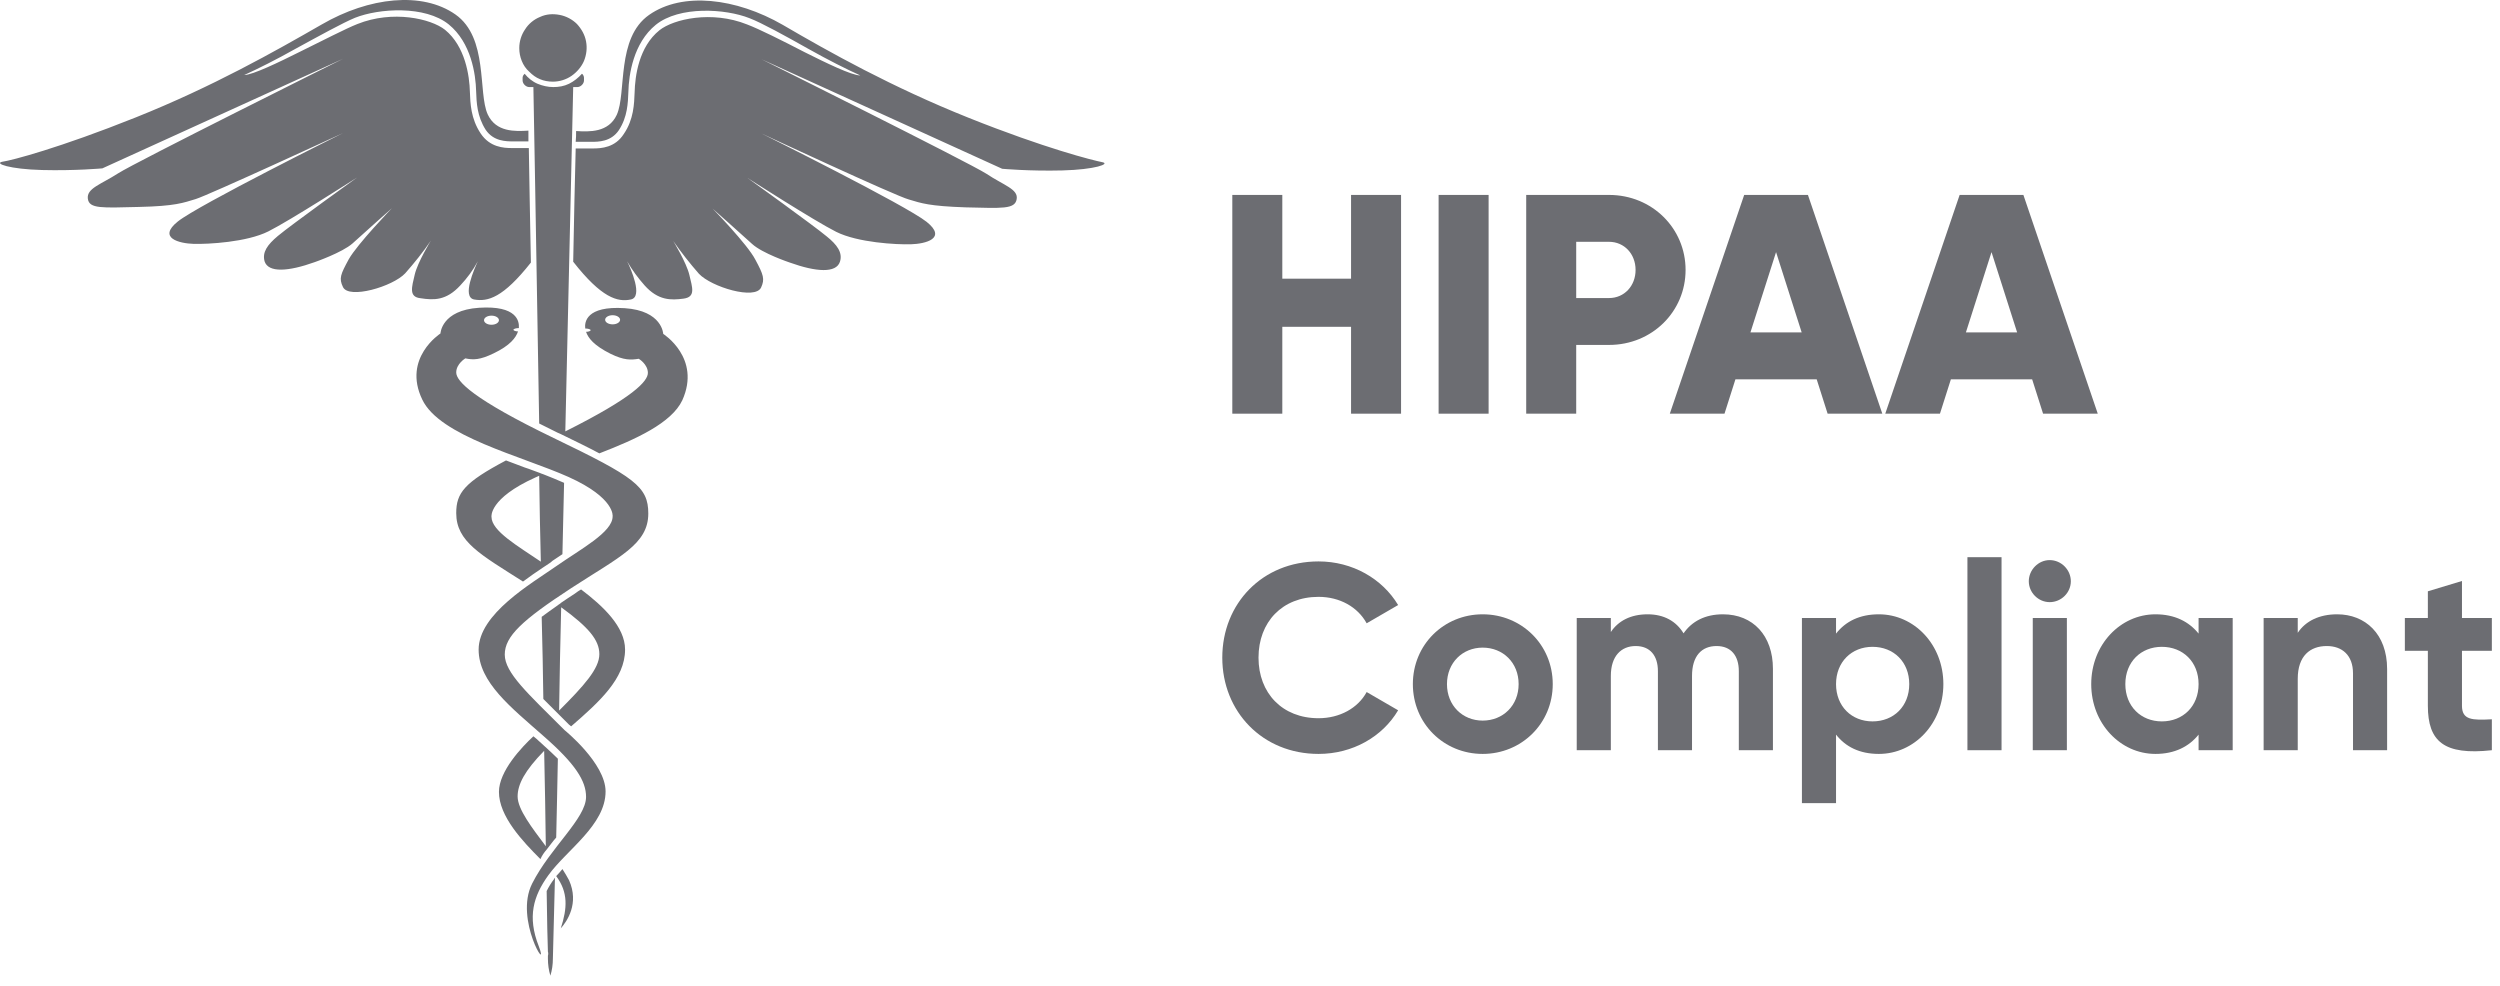
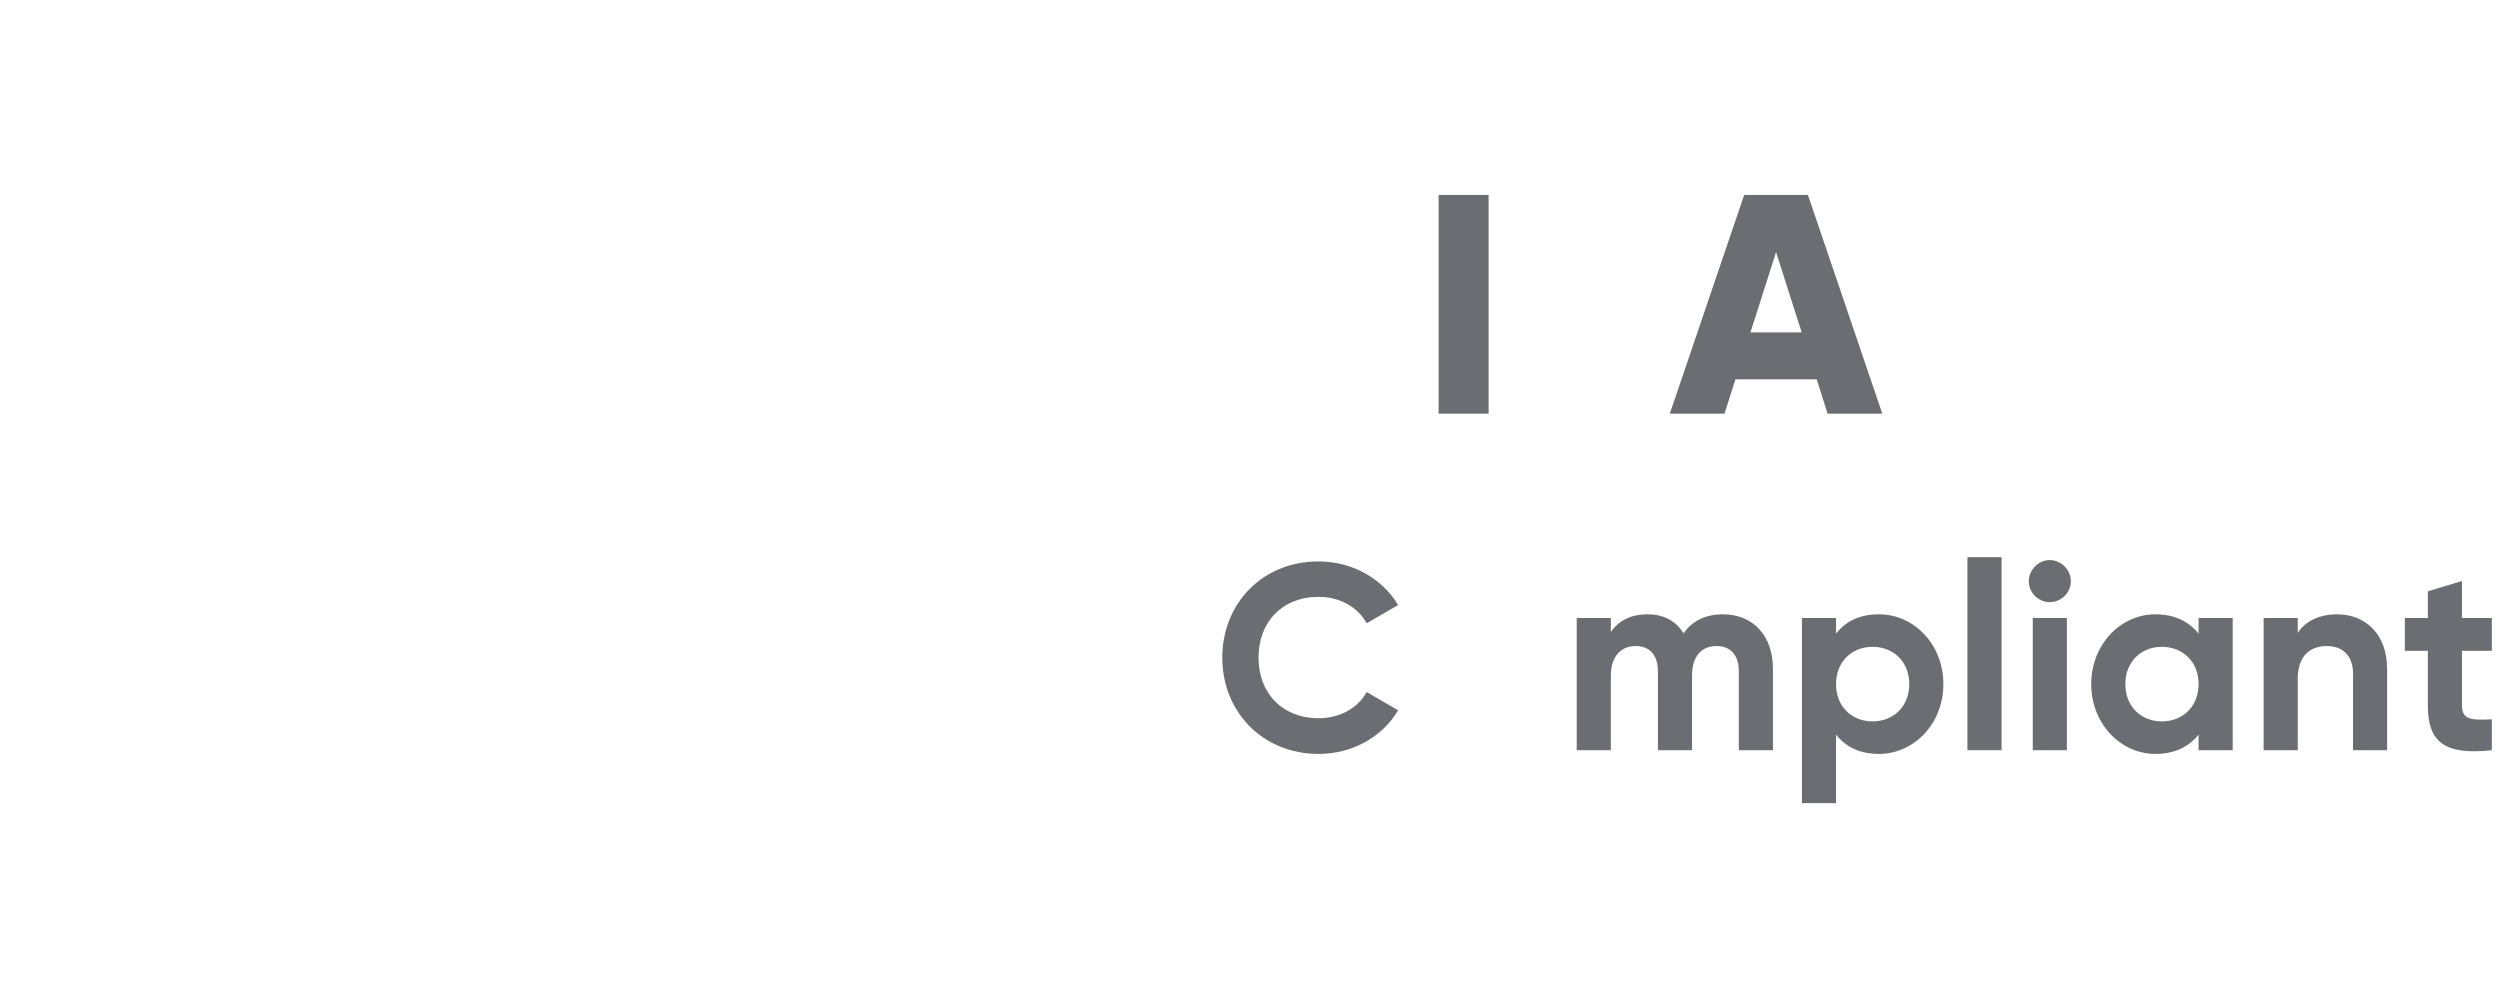
<svg xmlns="http://www.w3.org/2000/svg" width="104" height="41" viewBox="0 0 104 41" fill="none">
-   <path d="M22.741 37.067C22.758 38.275 22.775 39.156 22.793 39.587C22.81 39.639 22.81 39.708 22.793 39.76C22.793 39.829 22.793 39.88 22.793 39.88C22.793 40.122 22.827 40.364 22.896 40.588C22.965 40.364 23 40.122 23 39.88C23 39.794 23.034 38.534 23.086 36.515C23.069 36.532 23.052 36.55 23.052 36.567C22.931 36.722 22.827 36.895 22.741 37.067ZM19.151 11.871C19.427 11.578 19.686 11.232 19.876 10.87C19.738 11.181 19.203 12.354 19.721 12.458C20.29 12.561 20.929 12.389 22.085 10.922C22.051 9.041 22.016 7.401 21.999 6.159H21.378C21.343 6.159 21.326 6.159 21.291 6.159C20.946 6.159 20.377 6.124 19.997 5.554C19.583 4.933 19.566 4.295 19.548 3.829C19.531 3.156 19.358 1.93 18.513 1.24C17.926 0.774 16.338 0.412 14.871 0.998C14.388 1.188 13.422 1.689 12.473 2.155C11.61 2.586 10.505 3.121 10.16 3.121C10.729 2.862 11.489 2.483 12.317 2.017C13.266 1.499 14.267 0.947 14.768 0.74C15.769 0.343 17.684 0.222 18.668 1.016C19.6 1.775 19.79 3.087 19.807 3.794C19.824 4.26 19.842 4.83 20.204 5.399C20.532 5.882 21.05 5.882 21.36 5.882H21.429H21.982C21.982 5.727 21.982 5.589 21.982 5.434C21.429 5.468 20.636 5.503 20.29 4.761C19.876 3.863 20.325 1.568 18.944 0.601C17.564 -0.365 15.354 -0.123 13.387 1.016C11.437 2.137 8.848 3.604 5.656 4.881C2.463 6.159 0.478 6.676 0.099 6.728C-0.264 6.797 0.392 7.039 1.755 7.073C3.119 7.108 4.258 7.004 4.258 7.004L14.267 2.448C14.267 2.448 5.638 6.745 4.914 7.211C4.189 7.677 3.602 7.833 3.654 8.264C3.705 8.695 4.258 8.644 5.776 8.609C7.295 8.575 7.623 8.437 8.141 8.281C8.658 8.126 14.267 5.537 14.267 5.537C14.267 5.537 8.262 8.523 7.399 9.213C6.536 9.903 7.468 10.128 8.054 10.145C8.658 10.162 10.264 10.076 11.161 9.627C12.058 9.179 14.854 7.384 14.854 7.384C14.854 7.384 12.093 9.368 11.558 9.817C11.126 10.18 10.902 10.49 11.006 10.87C11.161 11.353 11.989 11.301 13.094 10.904C13.094 10.904 14.233 10.508 14.664 10.128C15.096 9.731 16.304 8.661 16.304 8.661C16.304 8.661 14.871 10.145 14.509 10.784C14.164 11.422 14.095 11.578 14.267 11.94C14.509 12.458 16.338 11.923 16.856 11.37C17.236 10.939 17.598 10.49 17.926 10.007C17.926 10.007 17.374 10.904 17.253 11.422C17.132 11.94 16.994 12.354 17.494 12.406C18.047 12.492 18.564 12.509 19.151 11.871ZM22.568 23.623C22.62 23.589 22.672 23.554 22.724 23.52C22.827 23.451 22.913 23.399 22.983 23.33C23.121 23.244 23.259 23.14 23.397 23.054C23.414 22.07 23.448 21.069 23.466 20.086C23.19 19.965 22.896 19.844 22.586 19.723C22.568 19.723 22.551 19.706 22.534 19.706C22.499 19.689 22.482 19.689 22.448 19.671C22.24 19.602 22.051 19.516 21.826 19.447C21.567 19.343 21.308 19.257 21.05 19.154C19.324 20.068 18.979 20.5 18.979 21.345C18.979 22.536 19.997 23.071 21.757 24.193C22.033 23.986 22.309 23.796 22.568 23.623ZM20.446 21.501C20.446 21.501 20.325 20.741 22.275 19.861C22.327 19.844 22.378 19.809 22.43 19.792C22.448 20.983 22.465 22.174 22.499 23.365C21.533 22.709 20.446 22.087 20.446 21.501ZM23.397 36.153C23.31 36.256 23.224 36.36 23.138 36.446C23.638 37.119 23.604 37.775 23.328 38.621C23.587 38.327 24.104 37.585 23.673 36.619C23.587 36.463 23.5 36.308 23.397 36.153ZM22.603 29.077C22.793 29.267 23.017 29.491 23.241 29.715C23.38 29.854 23.517 29.992 23.673 30.147C23.69 30.164 23.725 30.181 23.759 30.216C24.933 29.198 26.003 28.231 26.003 27.023C26.003 26.074 25.088 25.211 24.173 24.521C24.087 24.573 24.001 24.624 23.915 24.694C23.707 24.831 23.517 24.952 23.345 25.073C23.345 25.073 23.328 25.073 23.328 25.09C23.293 25.125 23.241 25.142 23.207 25.177C22.965 25.349 22.741 25.505 22.534 25.66C22.568 26.816 22.586 27.973 22.603 29.077ZM23.345 25.263C24.484 26.091 24.933 26.626 24.933 27.213C24.933 27.817 24.294 28.525 23.259 29.56C23.276 28.18 23.31 26.747 23.345 25.263ZM29.644 8.678C29.644 8.678 30.852 9.748 31.284 10.145C31.715 10.542 32.854 10.922 32.854 10.922C33.959 11.319 34.787 11.37 34.942 10.887C35.063 10.508 34.821 10.18 34.39 9.834C33.855 9.386 31.094 7.401 31.094 7.401C31.094 7.401 33.889 9.196 34.787 9.645C35.684 10.093 37.289 10.18 37.893 10.162C38.497 10.145 39.412 9.921 38.549 9.23C37.686 8.54 31.68 5.554 31.68 5.554C31.68 5.554 37.272 8.16 37.807 8.298C38.325 8.454 38.653 8.575 40.171 8.626C41.69 8.661 42.225 8.713 42.294 8.281C42.363 7.867 41.759 7.712 41.034 7.228C40.309 6.763 31.68 2.465 31.68 2.465L41.69 7.021C41.69 7.021 42.829 7.125 44.193 7.09C45.556 7.056 46.212 6.814 45.849 6.745C45.487 6.676 43.485 6.176 40.292 4.899C37.099 3.622 34.511 2.172 32.561 1.033C30.61 -0.089 28.384 -0.348 27.004 0.619C25.623 1.585 26.072 3.863 25.657 4.778C25.312 5.52 24.518 5.485 23.966 5.451C23.966 5.589 23.966 5.744 23.949 5.9H24.518H24.587C24.898 5.9 25.416 5.9 25.744 5.416C26.106 4.864 26.123 4.277 26.141 3.811C26.158 3.104 26.348 1.792 27.28 1.033C28.263 0.239 30.179 0.36 31.18 0.757C31.68 0.947 32.681 1.499 33.631 2.034C34.459 2.5 35.218 2.88 35.788 3.138C35.425 3.138 34.338 2.603 33.475 2.172C32.543 1.689 31.577 1.205 31.076 1.016C29.61 0.429 28.022 0.791 27.435 1.257C26.572 1.948 26.417 3.173 26.4 3.846C26.382 4.312 26.365 4.968 25.951 5.572C25.588 6.141 25.019 6.176 24.657 6.176C24.622 6.176 24.605 6.176 24.57 6.176H23.949C23.915 7.418 23.88 9.041 23.845 10.887C25.019 12.389 25.692 12.578 26.244 12.458C26.762 12.354 26.244 11.181 26.089 10.87C26.296 11.232 26.538 11.56 26.814 11.871C27.383 12.509 27.918 12.492 28.436 12.423C28.954 12.354 28.798 11.957 28.678 11.439C28.557 10.922 28.005 10.024 28.005 10.024C28.332 10.49 28.695 10.956 29.075 11.388C29.592 11.94 31.422 12.492 31.663 11.957C31.819 11.612 31.767 11.439 31.422 10.801C31.094 10.162 29.644 8.678 29.644 8.678ZM23 3.397C23.276 3.397 23.552 3.311 23.776 3.156C24.001 3 24.191 2.776 24.294 2.534C24.398 2.275 24.432 1.999 24.38 1.723C24.329 1.447 24.191 1.205 24.001 0.998C23.811 0.809 23.552 0.67 23.276 0.619C23 0.567 22.724 0.584 22.465 0.705C22.206 0.809 21.982 0.998 21.843 1.223C21.688 1.447 21.602 1.723 21.602 1.999C21.602 2.189 21.636 2.362 21.705 2.534C21.774 2.707 21.878 2.862 22.016 2.983C22.154 3.121 22.292 3.225 22.465 3.294C22.62 3.363 22.81 3.397 23 3.397ZM27.59 13.89C27.59 13.89 27.556 12.924 25.985 12.82C24.38 12.716 24.311 13.407 24.346 13.666C24.467 13.666 24.57 13.7 24.57 13.735C24.57 13.769 24.484 13.804 24.38 13.804C24.467 14.063 24.708 14.373 25.399 14.718C25.968 14.995 26.244 14.977 26.572 14.925C26.572 14.925 26.952 15.15 26.952 15.512C26.952 15.857 26.348 16.53 23.517 17.946C23.69 10.318 23.845 3.622 23.845 3.622H24.018C24.087 3.622 24.156 3.587 24.208 3.535C24.26 3.484 24.294 3.414 24.294 3.345V3.259C24.294 3.225 24.294 3.19 24.277 3.156C24.26 3.121 24.242 3.087 24.208 3.069C24.052 3.242 23.88 3.38 23.673 3.484C23.466 3.587 23.241 3.622 23.017 3.622C22.793 3.622 22.568 3.57 22.361 3.484C22.154 3.397 21.964 3.242 21.826 3.069C21.792 3.104 21.774 3.121 21.757 3.156C21.74 3.19 21.74 3.225 21.74 3.259V3.345C21.74 3.414 21.774 3.484 21.826 3.535C21.878 3.587 21.947 3.622 22.016 3.622H22.189C22.189 3.622 22.309 10.128 22.43 17.618C22.672 17.738 22.913 17.859 23.19 17.997C23.224 18.015 23.276 18.032 23.31 18.049C23.949 18.36 24.484 18.619 24.933 18.86C26.451 18.273 27.936 17.601 28.384 16.651C29.178 14.891 27.59 13.89 27.59 13.89ZM25.485 13.493C25.312 13.493 25.174 13.407 25.174 13.303C25.174 13.2 25.312 13.113 25.485 13.113C25.657 13.113 25.796 13.2 25.796 13.303C25.796 13.407 25.657 13.493 25.485 13.493ZM22.741 35.342C22.879 35.169 23 34.996 23.138 34.841C23.155 33.857 23.19 32.753 23.207 31.562C23.034 31.39 22.845 31.217 22.637 31.027C22.568 30.975 22.517 30.906 22.448 30.855C22.361 30.768 22.275 30.699 22.189 30.63C21.705 31.079 20.756 32.08 20.756 32.943C20.756 33.961 21.74 34.996 22.482 35.739C22.551 35.583 22.637 35.462 22.741 35.342ZM22.637 31.234C22.672 32.701 22.689 34.047 22.706 35.203C22.137 34.444 21.533 33.668 21.533 33.133C21.533 32.632 21.826 32.063 22.637 31.234ZM23.034 18.222C19.669 16.599 18.979 15.857 18.979 15.495C18.979 15.133 19.358 14.908 19.358 14.908C19.686 14.977 19.962 14.977 20.532 14.701C21.222 14.373 21.464 14.045 21.55 13.787C21.447 13.787 21.36 13.752 21.36 13.717C21.36 13.683 21.464 13.648 21.585 13.648V13.631C21.602 13.372 21.516 12.699 19.928 12.803C18.357 12.906 18.323 13.873 18.323 13.873C18.323 13.873 16.735 14.891 17.564 16.617C18.288 18.153 21.688 18.964 23.656 19.844C25.606 20.724 25.485 21.483 25.485 21.483C25.485 22.139 24.173 22.83 23.138 23.554C22.102 24.279 19.911 25.539 19.911 27.023C19.911 28.387 21.274 29.439 22.603 30.613C23.949 31.787 24.38 32.494 24.38 33.15C24.38 34.047 22.896 35.255 22.137 36.757C21.378 38.258 22.879 40.588 22.413 39.363C21.93 38.137 22.189 37.275 22.81 36.412C23.569 35.359 25.192 34.323 25.192 32.925C25.192 31.752 23.483 30.371 23.483 30.371C21.964 28.853 20.998 27.99 20.998 27.23C20.998 26.471 21.723 25.798 23.759 24.469C25.778 23.157 26.969 22.64 26.969 21.363C26.969 20.241 26.4 19.844 23.034 18.222ZM20.446 13.131C20.618 13.131 20.756 13.217 20.756 13.32C20.756 13.424 20.618 13.51 20.446 13.51C20.273 13.51 20.135 13.424 20.135 13.32C20.135 13.217 20.273 13.131 20.446 13.131Z" fill="#6C6D72" />
-   <path d="M56.204 8.109H58.284V17.209H56.204V13.595H53.344V17.209H51.264V8.109H53.344V11.593H56.204V8.109Z" fill="#6C6D72" />
  <path d="M59.846 8.109H61.926V17.209H59.846V8.109Z" fill="#6C6D72" />
-   <path d="M66.935 8.109C68.729 8.109 70.12 9.5 70.12 11.229C70.12 12.958 68.729 14.349 66.935 14.349H65.57V17.209H63.49V8.109H66.935ZM66.935 12.399C67.572 12.399 68.04 11.892 68.04 11.229C68.04 10.566 67.572 10.059 66.935 10.059H65.57V12.399H66.935Z" fill="#6C6D72" />
  <path d="M76.029 17.209L75.574 15.779H72.194L71.739 17.209H69.464L72.558 8.109H75.21L78.304 17.209H76.029ZM72.818 13.829H74.95L73.884 10.488L72.818 13.829Z" fill="#6C6D72" />
-   <path d="M84.992 17.209L84.537 15.779H81.157L80.702 17.209H78.427L81.521 8.109H84.173L87.267 17.209H84.992ZM81.781 13.829H83.913L82.847 10.488L81.781 13.829Z" fill="#6C6D72" />
  <path d="M54.851 31.363C52.519 31.363 50.847 29.603 50.847 27.359C50.847 25.104 52.519 23.355 54.851 23.355C56.259 23.355 57.502 24.07 58.162 25.17L56.853 25.929C56.479 25.247 55.731 24.829 54.851 24.829C53.344 24.829 52.354 25.874 52.354 27.359C52.354 28.833 53.344 29.878 54.851 29.878C55.731 29.878 56.49 29.46 56.853 28.789L58.162 29.548C57.513 30.648 56.27 31.363 54.851 31.363Z" fill="#6C6D72" />
-   <path d="M61.679 31.363C60.062 31.363 58.775 30.098 58.775 28.459C58.775 26.82 60.062 25.555 61.679 25.555C63.296 25.555 64.594 26.82 64.594 28.459C64.594 30.098 63.296 31.363 61.679 31.363ZM61.679 29.977C62.526 29.977 63.175 29.35 63.175 28.459C63.175 27.568 62.526 26.941 61.679 26.941C60.843 26.941 60.194 27.568 60.194 28.459C60.194 29.35 60.843 29.977 61.679 29.977Z" fill="#6C6D72" />
  <path d="M71.675 25.555C72.929 25.555 73.754 26.446 73.754 27.821V31.209H72.335V27.92C72.335 27.271 72.005 26.875 71.411 26.875C70.784 26.875 70.388 27.293 70.388 28.118V31.209H68.969V27.92C68.969 27.271 68.639 26.875 68.045 26.875C67.44 26.875 67.011 27.293 67.011 28.118V31.209H65.592V25.709H67.011V26.292C67.319 25.83 67.836 25.555 68.54 25.555C69.222 25.555 69.728 25.841 70.036 26.347C70.377 25.852 70.927 25.555 71.675 25.555Z" fill="#6C6D72" />
  <path d="M78.16 25.555C79.635 25.555 80.844 26.82 80.844 28.459C80.844 30.098 79.635 31.363 78.16 31.363C77.358 31.363 76.775 31.066 76.379 30.56V33.409H74.96V25.709H76.379V26.358C76.775 25.852 77.358 25.555 78.16 25.555ZM77.897 30.01C78.776 30.01 79.425 29.383 79.425 28.459C79.425 27.535 78.776 26.908 77.897 26.908C77.028 26.908 76.379 27.535 76.379 28.459C76.379 29.383 77.028 30.01 77.897 30.01Z" fill="#6C6D72" />
  <path d="M81.845 31.209V23.179H83.264V31.209H81.845Z" fill="#6C6D72" />
  <path d="M85.267 25.049C84.794 25.049 84.398 24.653 84.398 24.18C84.398 23.707 84.794 23.3 85.267 23.3C85.751 23.3 86.147 23.707 86.147 24.18C86.147 24.653 85.751 25.049 85.267 25.049ZM84.563 31.209V25.709H85.982V31.209H84.563Z" fill="#6C6D72" />
  <path d="M91.461 25.709H92.88V31.209H91.461V30.56C91.065 31.055 90.471 31.363 89.668 31.363C88.205 31.363 86.995 30.098 86.995 28.459C86.995 26.82 88.205 25.555 89.668 25.555C90.471 25.555 91.065 25.863 91.461 26.358V25.709ZM89.932 30.01C90.812 30.01 91.461 29.383 91.461 28.459C91.461 27.535 90.812 26.908 89.932 26.908C89.063 26.908 88.414 27.535 88.414 28.459C88.414 29.383 89.063 30.01 89.932 30.01Z" fill="#6C6D72" />
  <path d="M97.225 25.555C98.391 25.555 99.304 26.369 99.304 27.832V31.209H97.885V28.008C97.885 27.26 97.434 26.875 96.796 26.875C96.103 26.875 95.586 27.282 95.586 28.239V31.209H94.167V25.709H95.586V26.325C95.916 25.83 96.488 25.555 97.225 25.555Z" fill="#6C6D72" />
  <path d="M103.661 27.073H102.418V29.361C102.418 29.955 102.847 29.966 103.661 29.922V31.209C101.67 31.429 100.999 30.846 100.999 29.361V27.073H100.042V25.709H100.999V24.598L102.418 24.169V25.709H103.661V27.073Z" fill="#6C6D72" />
</svg>